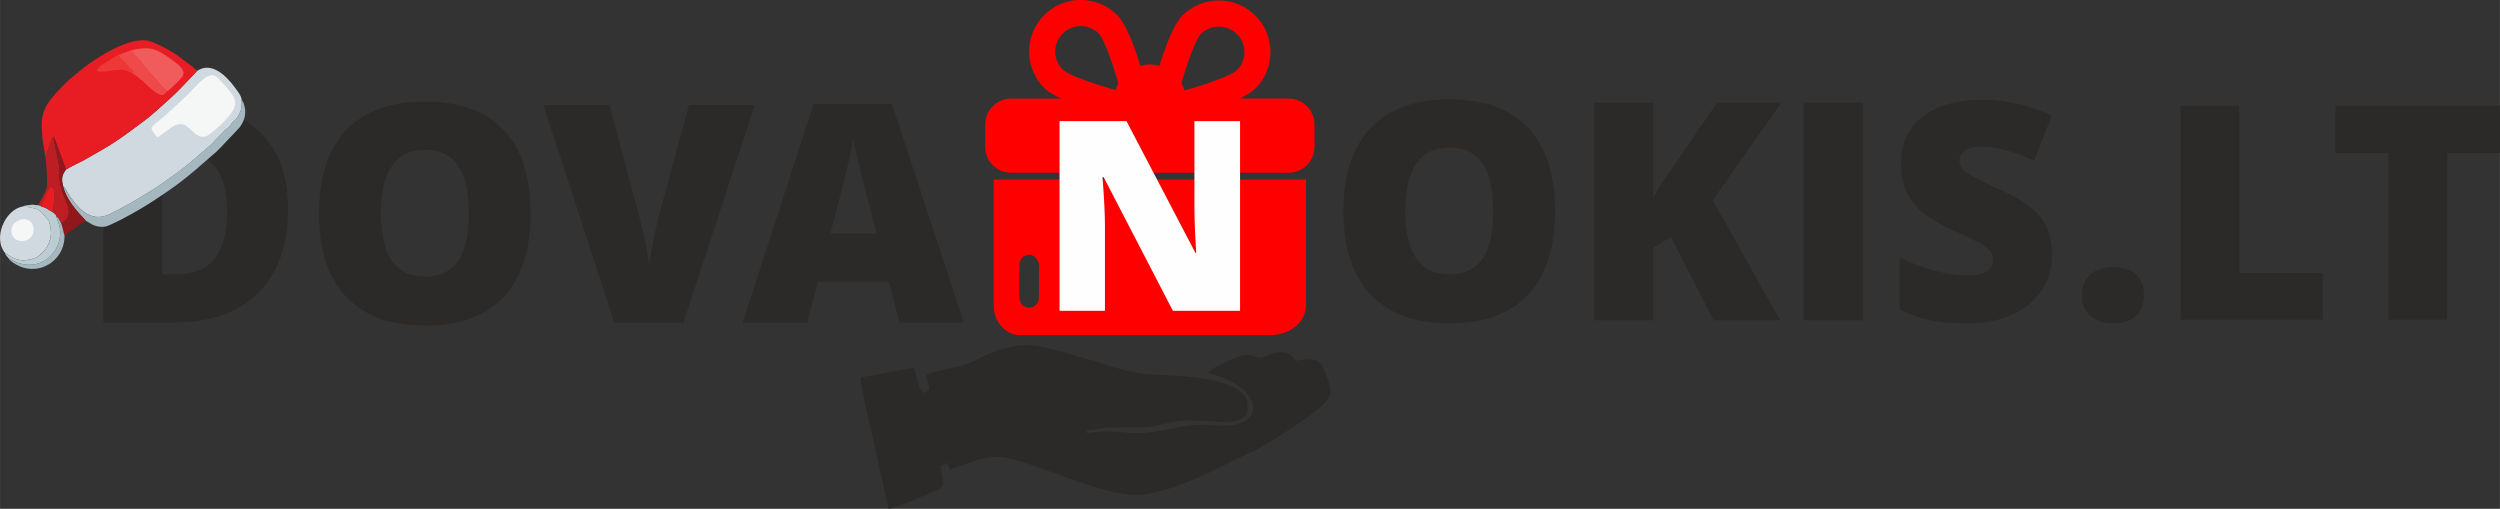
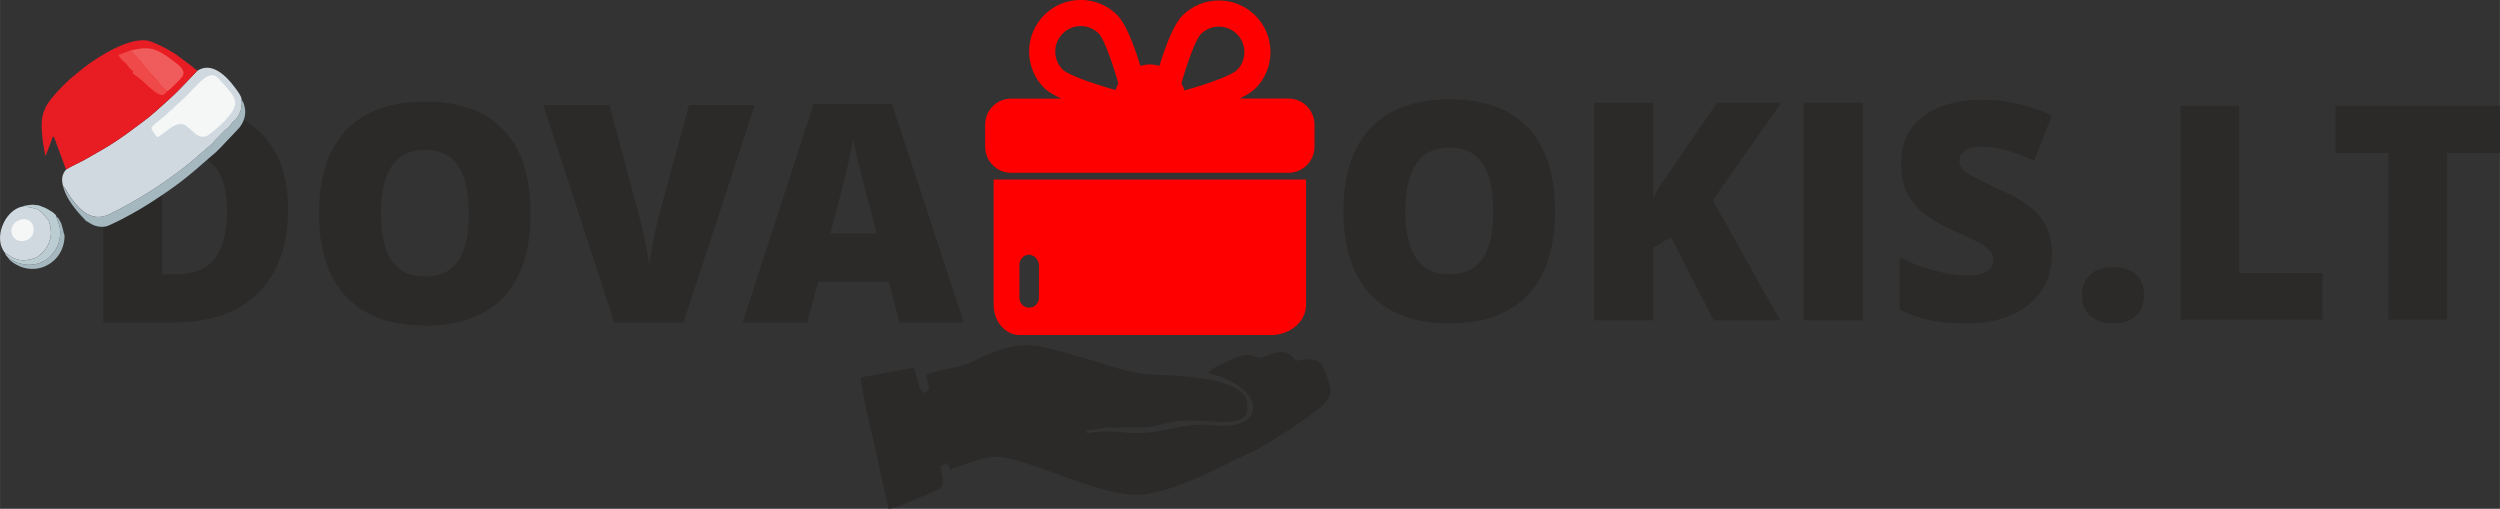
<svg xmlns="http://www.w3.org/2000/svg" xml:space="preserve" width="104.27cm" height="21.221cm" version="1.1" style="shape-rendering:geometricPrecision; text-rendering:geometricPrecision; image-rendering:optimizeQuality; fill-rule:evenodd; clip-rule:evenodd" viewBox="0 0 120943 24615">
  <rect x="0" y="0" width="120943" height="24615" fill="#333333" stroke="none" />
  <defs>
    <style type="text/css">
   
    .fil0 {fill:#2B2A29}
    .fil12 {fill:#90171A}
    .fil7 {fill:#A6B8BF}
    .fil9 {fill:#BC1E24}
    .fil10 {fill:#BCCCD3}
    .fil4 {fill:#D1D9E0}
    .fil5 {fill:#E81D24}
    .fil13 {fill:#ED3836}
    .fil11 {fill:#EF494A}
    .fil8 {fill:#F05B5C}
    .fil6 {fill:#F5F6F6}
    .fil1 {fill:#2B2A29;fill-rule:nonzero}
    .fil3 {fill:#FEFEFE;fill-rule:nonzero}
    .fil2 {fill:red;fill-rule:nonzero}
   
  </style>
  </defs>
  <g id="Слой_x0020_1">
    <path class="fil0" d="M60345 19599c0,307 49,516 -380,701 -516,234 -1721,37 -2459,37 -934,0 -1463,343 -2360,343 -455,0 -911,0 -1352,0 -479,0 -799,123 -1217,136l0 136c369,-13 406,-99 1217,-73 419,13 762,73 1278,73 1045,0 2003,-406 3037,-406 639,0 971,111 1561,13 1574,-257 1230,-1943 -1230,-2508 172,-257 590,-393 872,-541 1205,-615 1327,-197 1623,-197 343,0 1181,-713 1758,136 455,-37 1118,-295 1377,455 307,885 615,1168 -380,1954 -197,147 -295,246 -505,380 -209,136 -356,246 -565,380 -1881,1254 -1500,946 -3430,1905 -1069,541 -2987,1413 -4192,1413 -1475,0 -3602,-946 -5003,-1413 -1721,-565 -1943,-553 -3491,0 -172,61 -380,111 -553,197 -37,-172 -61,-197 -136,-332 -147,73 -209,111 -332,197 270,1155 234,946 -1008,1488 -295,123 -1155,516 -1488,541 -246,-1045 -455,-2077 -701,-3147 -136,-590 -651,-2778 -651,-3208l2569 -467c234,479 172,996 467,1217 492,-136 172,-455 136,-872 307,-147 812,-246 1168,-320 505,-111 775,-172 1181,-380 2311,-1168 3061,-738 5347,-99 872,246 1597,541 2655,725 835,147 5200,-49 5200,1561l0 0 -13 -24 -2 1 1 -1z" />
    <path class="fil1" d="M99271 12303c0,654 -165,1234 -496,1740 -332,506 -808,899 -1432,1182 -624,281 -1356,420 -2195,420 -701,0 -1291,-49 -1764,-147 -474,-99 -967,-270 -1482,-516l0 -2536c541,277 1107,494 1690,651 585,154 1124,234 1612,234 422,0 732,-73 929,-218 197,-145 295,-334 295,-564 0,-145 -39,-270 -121,-378 -78,-108 -206,-217 -380,-326 -175,-111 -641,-338 -1401,-679 -686,-312 -1199,-615 -1544,-907 -342,-292 -597,-629 -762,-1008 -165,-378 -248,-828 -248,-1347 0,-967 351,-1725 1057,-2268 705,-543 1676,-813 2909,-813 1089,0 2199,251 3332,754l-870 2192c-985,-449 -1834,-675 -2548,-675 -369,0 -638,66 -806,196 -171,130 -253,292 -253,484 0,206 108,393 321,556 213,162 791,459 1738,892 907,407 1536,848 1890,1314 351,470 529,1057 529,1767l2 0z" />
    <path class="fil1" d="M87257 15498l0 -10527 2857 0 0 10527 -2857 0zm-1138 0l-3212 0 -2079 -4025 -843 503 0 3521 -2857 0 0 -10527 2857 0 0 4574c145,-285 435,-732 870,-1347l2211 -3227 3109 0 -3317 4716 3262 5811 0 1 0 -1zm-18133 -5279c0,2034 708,3052 2124,3052 719,0 1256,-248 1603,-742 349,-494 523,-1263 523,-2309 0,-1052 -176,-1829 -530,-2330 -351,-501 -880,-752 -1580,-752 -1424,0 -2138,1027 -2138,3082l-1 0 -1 0zm7243 2c0,1771 -433,3118 -1303,4040 -868,922 -2141,1384 -3816,1384 -1652,0 -2917,-465 -3799,-1391 -880,-927 -1320,-2276 -1320,-4045 0,-1753 437,-3091 1314,-4016 876,-923 2147,-1386 3818,-1386 1676,0 2944,459 3809,1376 864,916 1296,2263 1296,4038l0 1 0 -1z" />
    <path class="fil1" d="M42410 11298l-452 -1731c-106,-384 -234,-880 -385,-1489 -150,-611 -251,-1047 -298,-1312 -44,246 -130,650 -256,1211 -128,560 -411,1668 -848,3320l2239 0 1 0 0 1zm1108 4306l-516 -1975 -3421 0 -530 1975 -3126 0 3433 -10571 3794 0 3476 10571 -3111 0 -1 0 1 0zm-10184 -10527l3182 0 -3451 10527 -3348 0 -3436 -10527 3198 0 1432 5336c298,1188 462,2012 492,2476 31,-334 101,-754 202,-1257 101,-506 189,-902 266,-1189l1463 -5365 -1 -1 1 0zm-14908 5250c0,2034 708,3052 2124,3052 719,0 1256,-248 1603,-742 349,-494 523,-1263 523,-2309 0,-1052 -176,-1829 -530,-2330 -351,-501 -880,-752 -1580,-752 -1424,0 -2138,1027 -2138,3082l-1 0 -1 0zm7242 2c0,1771 -433,3118 -1303,4040 -868,922 -2141,1384 -3816,1384 -1652,0 -2917,-465 -3799,-1391 -880,-927 -1320,-2276 -1320,-4045 0,-1753 437,-3091 1314,-4016 876,-923 2147,-1386 3818,-1386 1676,0 2944,459 3809,1376 864,916 1296,2263 1296,4038l0 1 0 -1zm-14686 -106c0,-966 -191,-1681 -573,-2147 -380,-465 -962,-698 -1740,-698l-828 0 0 5897 633 0c864,0 1500,-251 1902,-752 402,-501 604,-1268 604,-2300l0 0 1 0zm2951 -106c0,1757 -484,3111 -1450,4062 -967,951 -2327,1424 -4079,1424l-3407 0 0 -10527 3644 0c1689,0 2993,433 3912,1296 919,864 1378,2113 1378,3745l0 0 1 0z" />
    <g id="_1978482867888">
      <path class="fil2" d="M54273 8685l0 7523 7212 0c937,0 1697,-652 1697,-1457l0 -6066 -8909 0 0 0zm406 0l-6609 0 0 6066c0,805 564,1457 1260,1457l5350 0 0 -7523zm-4891 6201c-261,0 -473,-212 -473,-473l0 -1596c0,-261 202,-494 463,-494 261,0 483,254 483,515l0 1574c0,261 -211,473 -473,473l1 0 0 1zm4891 -6527l1892 0 5761 0c696,0 1259,-564 1259,-1259l0 -1072c0,-696 -564,-1260 -1260,-1260l-2366 0c326,-157 601,-319 766,-484 974,-974 974,-2555 0,-3530 -488,-487 -1126,-731 -1765,-731 -638,0 -1278,244 -1765,731 -405,405 -795,1403 -1112,2433 -148,-41 -302,-70 -462,-70 -160,0 -313,29 -460,70 -319,-1039 -712,-2052 -1120,-2459 -487,-487 -1125,-731 -1765,-731 -638,0 -1278,244 -1765,731 -974,974 -974,2555 0,3530 175,175 469,346 820,512l-2418 0c-696,0 -1259,564 -1259,1260l0 1072c0,696 564,1259 1259,1259l2338 0 3422 0 0 -1 3 -1zm3416 -6711c233,-233 543,-361 872,-361 331,0 640,129 873,361 233,233 361,543 361,873 0,329 -129,639 -360,871 -261,246 -1281,629 -2543,985 -36,-123 -84,-238 -145,-348 343,-1188 705,-2133 940,-2382l0 0 1 1zm-6685 -26c233,-233 543,-361 873,-361 331,0 639,129 872,361 238,252 603,1210 949,2409 -57,103 -102,211 -138,326 -1268,-357 -2294,-742 -2555,-988 -481,-481 -481,-1264 0,-1746l-1 0 0 -1z" />
    </g>
-     <path class="fil3" d="M59993 15037l-3251 0 -3350 -6464 -56 0c79,1017 118,1793 118,2328l0 4136 -2196 0 0 -9177 3238 0 3337 6376 38 0c-60,-926 -88,-1667 -88,-2227l0 -4149 2208 0 0 9177 0 0 0 0z" />
    <path class="fil1" d="M100723 14289c0,-433 130,-769 392,-1005 260,-234 640,-353 1137,-353 473,0 838,118 1090,353 255,237 382,573 382,1005 0,425 -132,756 -392,996 -262,239 -620,358 -1081,358 -473,0 -848,-118 -1120,-353 -272,-237 -409,-570 -409,-1001zm4766 1179l0 -10353 2835 0 0 8091 4041 0 0 2262 -6876 0zm12895 0l-2835 0 0 -8062 -2566 0 0 -2291 7959 0 0 2291 -2558 0 0 8062z" />
    <g id="_2320043461936">
      <path class="fil4" d="M9540 3426l-695 730c-394,420 -815,788 -1247,1172l-371 319c-81,68 -118,95 -194,152 -1240,930 -1514,1134 -2939,1930 -297,166 -632,299 -901,474 -186,232 -239,436 -142,804 97,73 138,186 202,291 67,110 123,199 199,303 474,652 1050,1161 1881,745 1375,-688 2450,-1369 3637,-2297 85,-67 190,-148 261,-210l1066 -913c105,-114 1,-41 237,-266l373 -382c69,-60 79,-45 144,-106 88,-82 141,-199 225,-279 81,-77 56,-23 131,-119 23,-30 72,-103 104,-151 163,-250 205,-503 174,-814 -3,-167 -239,-462 -336,-593 -400,-539 -1110,-1255 -1807,-790z" />
      <path class="fil5" d="M2179 7544c80,-72 326,-809 371,-922 164,-13 17,-12 77,48l566 1532c270,-174 605,-308 901,-474 1425,-796 1699,-1000 2939,-1930 76,-57 112,-84 194,-152l371 -319c432,-384 853,-753 1247,-1172l695 -730c-68,-70 -58,-45 -127,-105 -52,-44 -60,-57 -117,-102l-791 -591c-298,-200 -886,-511 -1229,-625 -929,-307 -2565,767 -3213,1265 -170,131 -335,279 -502,409 -342,263 -1126,1071 -1320,1444 -297,572 -236,968 -185,1600 21,260 118,579 123,823z" />
      <path class="fil6" d="M7603 6635c333,-115 812,-762 1278,-610 344,113 718,880 1242,477 362,-278 710,-582 987,-933 537,-681 217,-936 -539,-1767 -469,-516 -980,304 -1651,929 -330,307 -654,614 -1001,917 -519,454 -686,455 -531,700 73,116 149,192 215,287z" />
      <path class="fil4" d="M231 12223c353,243 651,464 1239,327 73,-17 101,-30 145,-44 158,-47 158,-35 373,-224 311,-272 526,-715 466,-1185 -15,-113 -36,-220 -73,-340 -50,-162 -19,-81 -92,-157 -136,-140 -295,-459 -643,-522 -129,-23 -74,-13 -177,-43 -126,-36 -299,-4 -382,-46 -882,183 -1421,1553 -856,2232z" />
      <path class="fil7" d="M3050 9006c206,855 1078,1612 1101,1676 166,78 316,233 610,276 368,54 498,-53 716,-150 433,-191 1291,-673 1721,-949 1408,-905 1858,-1280 3045,-2326 94,-83 141,-109 235,-204 86,-87 149,-150 235,-236l870 -921c230,-306 339,-639 245,-1027 -19,-77 -24,-95 -49,-170l-99 -167c31,312 -10,565 -174,814 -31,48 -81,121 -104,151 -75,96 -50,42 -131,119 -84,81 -137,198 -225,279 -65,61 -76,46 -144,106l-373 382c-235,225 -131,151 -237,266l-1066 913c-71,62 -176,143 -261,210 -1186,928 -2262,1609 -3637,2297 -831,416 -1407,-93 -1881,-745 -76,-104 -132,-193 -199,-303 -64,-105 -105,-218 -202,-291z" />
      <path class="fil8" d="M6306 2443l459 480c7,6 27,23 33,30l29 35c94,131 -27,19 148,196 4,4 57,64 60,67 28,36 30,43 52,74l138 175c4,5 10,12 14,17 25,28 32,37 60,65 48,48 64,55 116,104l275 324c26,37 22,38 49,77 75,107 79,70 235,236 43,46 60,50 106,93 121,-56 616,-545 719,-682 224,-298 -90,-550 -419,-792 -859,-635 -1144,-716 -2075,-497z" />
-       <path class="fil9" d="M2179 7544c71,290 99,976 96,1348 -2,252 -72,385 -172,551l-228 428c-25,52 -10,11 -25,56l134 49c44,-172 152,-348 224,-522 68,-164 148,-379 286,-422 281,235 76,896 55,1235 50,40 70,52 110,95 67,71 57,56 72,128 59,40 5,-15 79,63 40,42 21,19 54,74 41,68 46,94 87,156 344,-87 471,-475 308,-867 -627,-1510 -237,-1207 -457,-2180l-195 -943c-9,-102 -16,-68 22,-123 -60,-60 86,-61 -77,-48 -46,113 -292,850 -371,922z" />
      <path class="fil10" d="M1088 9991c82,41 255,10 382,46 103,29 48,19 177,43 348,63 506,381 643,522 73,75 42,-6 92,157 37,120 59,227 73,340 60,470 -155,912 -466,1185 -215,189 -216,176 -373,224 -45,13 -73,27 -145,44 -588,137 -886,-84 -1239,-327 28,101 85,159 157,241 1345,927 2686,-158 2506,-1434 -29,-206 -128,-361 -164,-540 -15,-72 -5,-57 -72,-128 -40,-42 -60,-54 -110,-95 -204,-125 -277,-194 -565,-291l-134 -49c-202,0 -191,-48 -407,-15 -139,21 -263,26 -355,78z" />
      <path class="fil11" d="M5722 2661c5,7 11,17 14,22l108 156c143,166 231,185 328,329 139,205 113,116 271,290l-23 103c574,315 1242,1288 1572,968l89 -115c-47,-43 -63,-47 -106,-93 -156,-166 -160,-128 -235,-236 -27,-39 -23,-40 -49,-77l-275 -324c-52,-48 -68,-56 -116,-104 -28,-28 -35,-37 -60,-65 -4,-5 -10,-12 -14,-17l-138 -175c-22,-31 -24,-38 -52,-74 -3,-3 -56,-64 -60,-67 -176,-177 -55,-65 -148,-196l-29 -35c-6,-7 -26,-24 -33,-30l-459 -480 -584 218z" />
-       <path class="fil12" d="M2950 10784c68,162 138,551 171,613 172,-118 326,-241 509,-363 97,-65 157,-113 257,-182 94,-65 158,-138 264,-170 -23,-63 -895,-820 -1101,-1676 -97,-368 -44,-571 142,-804l-566 -1532c-37,55 -30,21 -22,123l195 943c221,973 -170,670 457,2180 163,392 36,780 -308,867z" />
      <path class="fil6" d="M952 10639c-692,247 -433,1225 309,990 615,-194 413,-1249 -309,-990z" />
      <path class="fil7" d="M388 12464c75,180 503,417 722,480 364,105 723,84 1047,-54 532,-227 964,-750 964,-1494 -33,-62 -103,-451 -171,-613 -42,-62 -46,-89 -87,-156 -33,-55 -14,-32 -54,-74 -75,-78 -20,-23 -79,-63 36,179 135,334 164,540 180,1275 -1161,2361 -2506,1434z" />
-       <path class="fil13" d="M6420 3561l23 -103c-158,-175 -132,-86 -271,-290 -97,-144 -185,-163 -328,-329l-108 -156c-3,-5 -9,-15 -14,-22 -183,92 -1078,585 -1037,771 256,124 942,-120 1369,-39 144,27 241,126 366,168z" />
-       <path class="fil5" d="M1983 9977c288,97 361,166 565,291 21,-339 227,-1000 -55,-1235 -138,43 -219,257 -286,422 -72,174 -179,350 -224,522z" />
    </g>
  </g>
</svg>